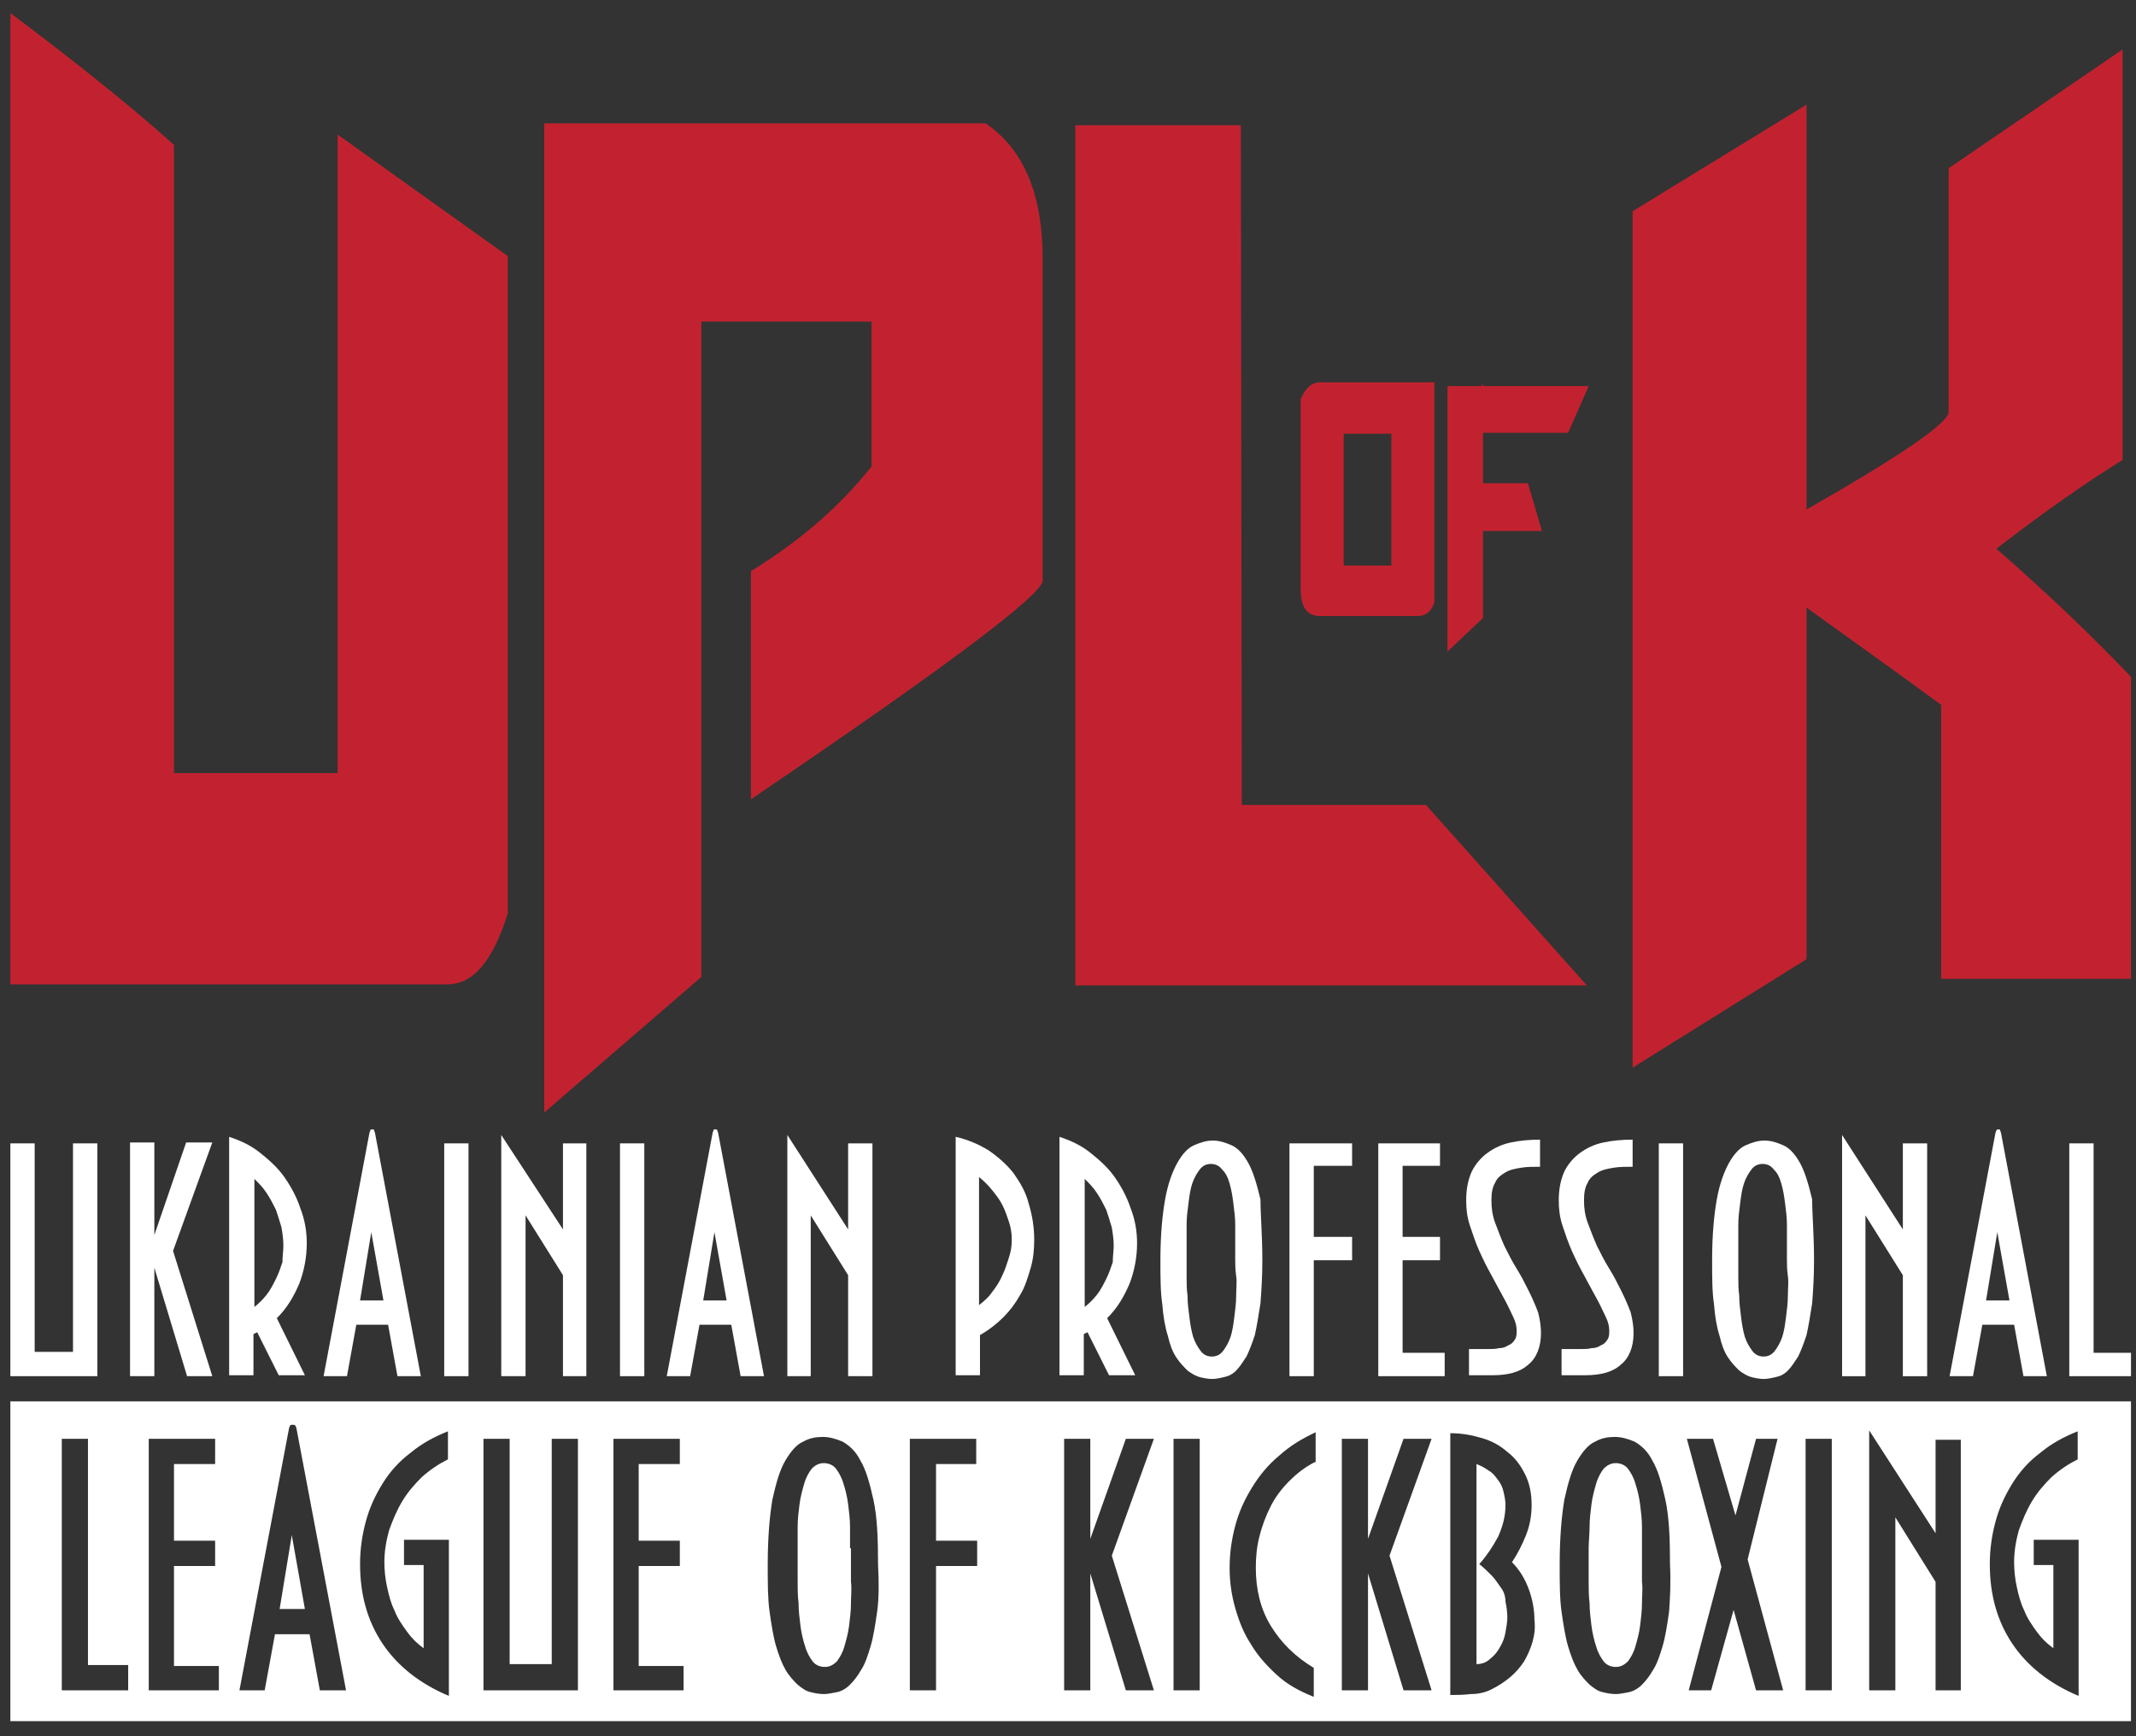
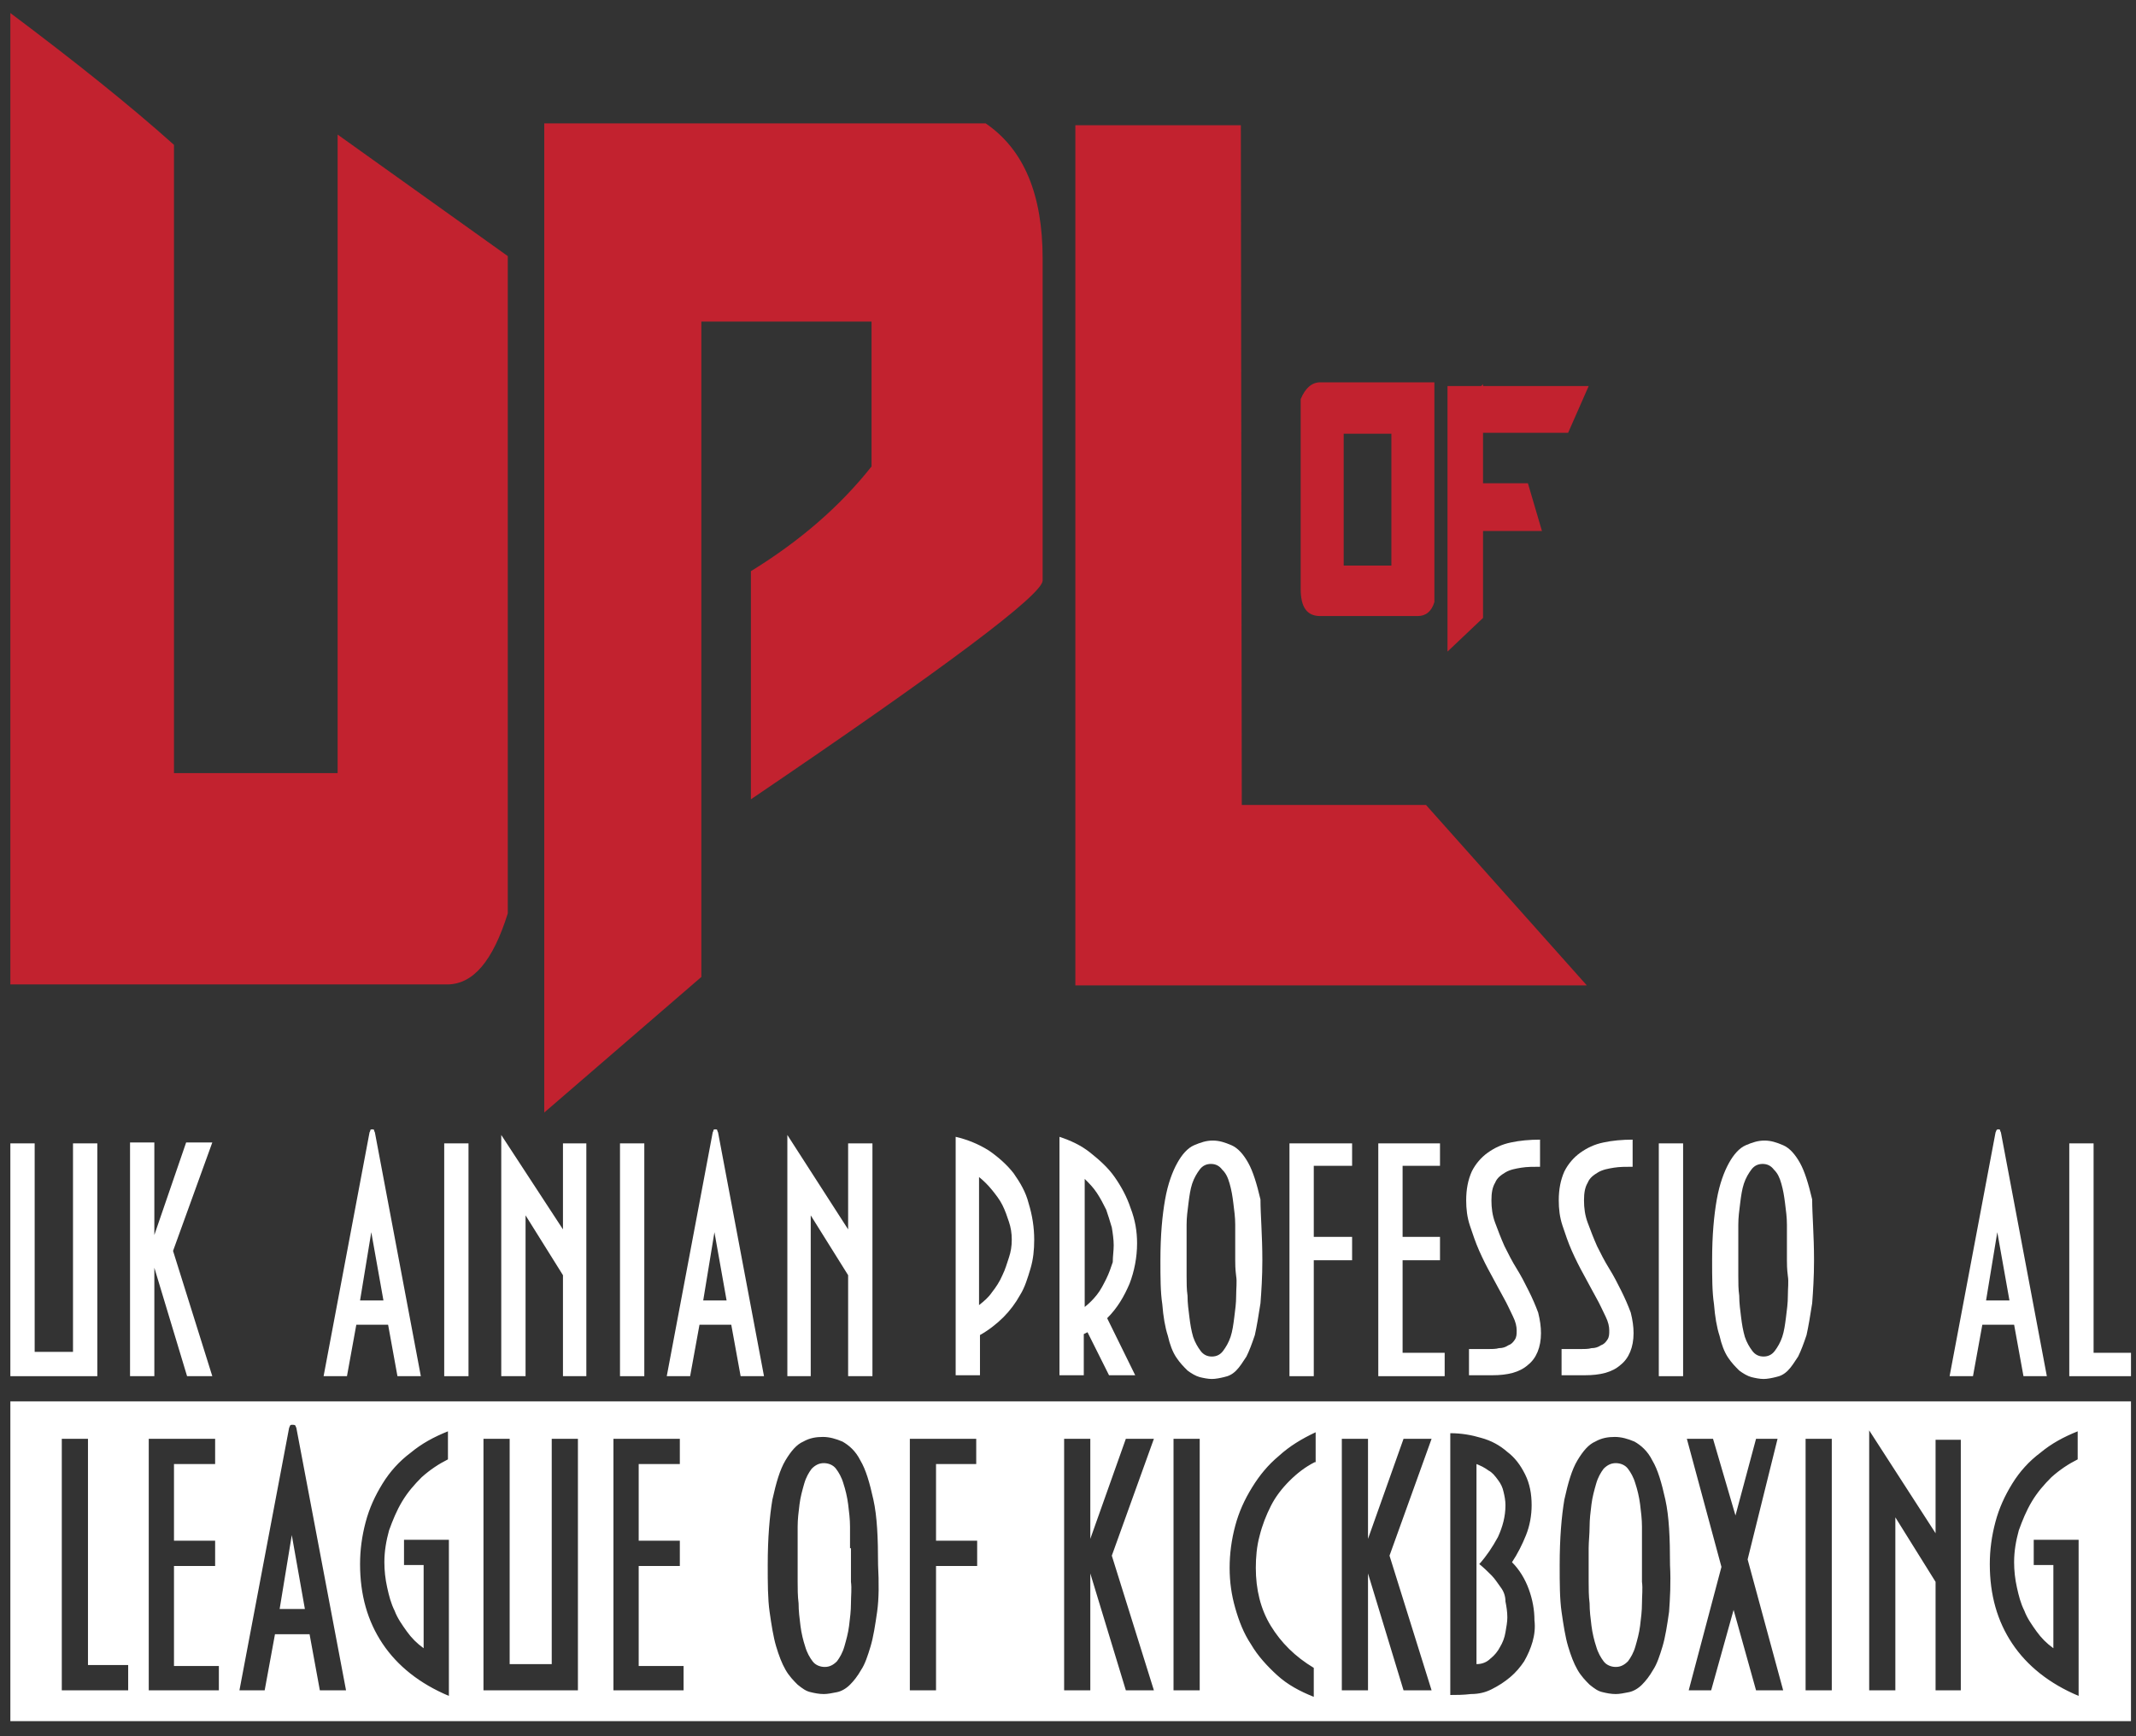
<svg xmlns="http://www.w3.org/2000/svg" width="139" height="113" viewBox="0 0 139 113" fill="none">
  <rect x="0" y="0" width="139" height="113" fill="#333333" stroke="none" />
  <path d="M0.674 89.562V74.411H2.256V87.98H4.751V74.411H6.333V89.562H0.674Z" fill="white" />
  <path d="M13.816 74.351L11.261 81.409L13.816 89.562H12.174L10.044 82.504V89.562H8.462V74.351H10.044V80.374L12.113 74.351H13.816Z" fill="white" />
-   <path d="M19.963 80.921C19.963 81.834 19.78 82.746 19.476 83.537C19.111 84.389 18.685 85.12 18.015 85.789L19.841 89.5H18.137L16.738 86.701L16.494 86.823V89.5H14.912V73.985C15.643 74.228 16.312 74.532 16.92 75.019C17.529 75.506 18.076 75.993 18.502 76.601C18.928 77.21 19.293 77.879 19.537 78.609C19.841 79.4 19.963 80.13 19.963 80.921ZM18.441 81.043C18.441 80.678 18.381 80.252 18.32 79.887C18.198 79.461 18.076 79.096 17.955 78.731C17.772 78.365 17.59 78.001 17.346 77.635C17.103 77.27 16.859 77.027 16.555 76.723V85.059C16.859 84.815 17.103 84.572 17.346 84.268C17.59 83.963 17.772 83.598 17.955 83.233C18.137 82.868 18.259 82.503 18.381 82.138C18.381 81.773 18.441 81.408 18.441 81.043Z" fill="white" />
  <path d="M25.864 89.561L25.256 86.215H23.187L22.579 89.561H21.058L24.039 73.741C24.039 73.68 24.1 73.62 24.1 73.559C24.1 73.498 24.161 73.498 24.222 73.498C24.282 73.498 24.343 73.498 24.343 73.559C24.343 73.62 24.404 73.68 24.404 73.741L27.386 89.561H25.864ZM24.161 80.191L23.431 84.633H24.952L24.161 80.191Z" fill="white" />
  <path d="M30.488 74.411H28.907V89.562H30.488V74.411Z" fill="white" />
  <path d="M36.635 89.562V82.99L34.201 79.096V89.562H32.619V73.864L36.635 80.009V74.411H38.156V89.562H36.635Z" fill="white" />
  <path d="M41.928 74.411H40.346V89.562H41.928V74.411Z" fill="white" />
  <path d="M48.196 89.561L47.587 86.215H45.519L44.91 89.561H43.389L46.371 73.741C46.371 73.68 46.431 73.62 46.431 73.559C46.431 73.498 46.492 73.498 46.553 73.498C46.614 73.498 46.675 73.498 46.675 73.559C46.675 73.62 46.736 73.68 46.736 73.741L49.717 89.561H48.196ZM46.492 80.191L45.762 84.633H47.283L46.492 80.191Z" fill="white" />
  <path d="M55.192 89.562V82.99L52.758 79.096V89.562H51.237V73.864L55.192 80.009V74.411H56.774V89.562H55.192Z" fill="white" />
  <path d="M67.301 80.678C67.301 81.347 67.24 81.956 67.058 82.564C66.875 83.173 66.693 83.781 66.388 84.268C66.084 84.816 65.719 85.302 65.293 85.728C64.867 86.154 64.32 86.58 63.772 86.885V89.501H62.19V73.985C62.981 74.168 63.711 74.472 64.38 74.898C64.989 75.324 65.537 75.811 65.962 76.358C66.388 76.967 66.753 77.575 66.936 78.305C67.179 79.096 67.301 79.887 67.301 80.678ZM65.841 80.678C65.841 80.252 65.78 79.887 65.658 79.522C65.537 79.157 65.415 78.792 65.232 78.427C65.05 78.062 64.806 77.758 64.563 77.453C64.32 77.149 64.015 76.845 63.711 76.602V84.937C64.015 84.694 64.32 84.451 64.563 84.086C64.806 83.781 65.05 83.416 65.232 82.99C65.415 82.625 65.537 82.199 65.658 81.834C65.78 81.469 65.841 81.104 65.841 80.678Z" fill="white" />
  <path d="M73.995 80.921C73.995 81.834 73.812 82.746 73.508 83.537C73.143 84.389 72.717 85.12 72.048 85.789L73.873 89.5H72.169L70.77 86.701L70.527 86.823V89.5H68.945V73.985C69.675 74.228 70.344 74.532 70.953 75.019C71.561 75.506 72.109 75.993 72.534 76.601C72.96 77.21 73.326 77.879 73.569 78.609C73.873 79.4 73.995 80.13 73.995 80.921ZM72.474 81.043C72.474 80.678 72.413 80.252 72.352 79.887C72.23 79.461 72.109 79.096 71.987 78.731C71.804 78.365 71.622 78.001 71.378 77.635C71.135 77.27 70.892 77.027 70.587 76.723V85.059C70.892 84.815 71.135 84.572 71.378 84.268C71.622 83.963 71.804 83.598 71.987 83.233C72.169 82.868 72.291 82.503 72.413 82.138C72.413 81.773 72.474 81.408 72.474 81.043Z" fill="white" />
  <path d="M82.147 82.017C82.147 83.112 82.086 84.025 82.025 84.816C81.903 85.606 81.782 86.337 81.66 86.884C81.477 87.432 81.295 87.919 81.112 88.284C80.869 88.649 80.686 88.953 80.443 89.196C80.2 89.44 79.956 89.561 79.652 89.622C79.409 89.683 79.104 89.744 78.861 89.744C78.618 89.744 78.313 89.683 78.07 89.622C77.827 89.561 77.522 89.379 77.279 89.196C77.036 88.953 76.792 88.71 76.549 88.345C76.305 87.98 76.123 87.493 76.001 86.945C75.819 86.397 75.697 85.667 75.636 84.876C75.514 84.085 75.514 83.112 75.514 82.017C75.514 80.374 75.636 79.096 75.819 78.062C76.001 77.027 76.305 76.236 76.61 75.689C76.914 75.141 77.279 74.715 77.705 74.532C78.131 74.35 78.496 74.228 78.922 74.228C79.348 74.228 79.713 74.35 80.139 74.532C80.565 74.715 80.93 75.141 81.234 75.689C81.538 76.236 81.782 77.027 82.025 78.062C82.025 79.035 82.147 80.374 82.147 82.017ZM80.382 82.017V81.043C80.382 80.617 80.382 80.191 80.382 79.704C80.382 79.218 80.321 78.792 80.26 78.305C80.2 77.818 80.139 77.453 80.017 77.027C79.895 76.601 79.774 76.358 79.53 76.115C79.348 75.871 79.104 75.749 78.8 75.749C78.496 75.749 78.252 75.871 78.07 76.115C77.887 76.358 77.705 76.662 77.583 77.027C77.462 77.392 77.401 77.818 77.34 78.305C77.279 78.792 77.218 79.218 77.218 79.704C77.218 80.191 77.218 80.617 77.218 81.043V82.017V83.051C77.218 83.477 77.218 83.903 77.279 84.329C77.279 84.816 77.34 85.241 77.401 85.728C77.462 86.215 77.522 86.58 77.644 87.006C77.766 87.371 77.948 87.675 78.131 87.919C78.313 88.162 78.557 88.284 78.861 88.284C79.165 88.284 79.409 88.162 79.591 87.919C79.774 87.675 79.956 87.371 80.078 87.006C80.2 86.641 80.26 86.215 80.321 85.728C80.382 85.241 80.443 84.816 80.443 84.329C80.443 83.842 80.504 83.416 80.443 83.051C80.382 82.564 80.382 82.26 80.382 82.017Z" fill="white" />
  <path d="M85.494 82.017V89.562H83.912V74.411H87.988V75.871H85.494V80.496H87.988V82.017H85.494Z" fill="white" />
  <path d="M89.692 89.562V74.411H93.708V75.871H91.274V80.496H93.708V82.017H91.274V88.04H94.012V89.562H89.692Z" fill="white" />
  <path d="M100.279 86.763C100.279 87.676 99.975 88.406 99.427 88.832C98.88 89.319 98.089 89.501 97.115 89.501H95.594V87.797H96.811C97.055 87.797 97.359 87.797 97.541 87.737C97.785 87.737 97.967 87.676 98.15 87.554C98.332 87.493 98.454 87.372 98.576 87.189C98.697 87.007 98.697 86.824 98.697 86.581C98.697 86.337 98.636 86.033 98.454 85.668C98.271 85.303 98.089 84.877 97.846 84.451C97.602 84.025 97.359 83.538 97.055 82.991C96.75 82.443 96.507 81.956 96.263 81.409C96.02 80.861 95.838 80.313 95.655 79.766C95.472 79.218 95.412 78.671 95.412 78.123C95.412 77.393 95.533 76.784 95.777 76.237C96.02 75.75 96.385 75.324 96.811 75.02C97.237 74.716 97.724 74.472 98.332 74.35C98.88 74.229 99.549 74.168 100.218 74.168V75.933C99.793 75.933 99.367 75.933 99.002 75.993C98.636 76.054 98.271 76.115 97.967 76.298C97.663 76.48 97.419 76.663 97.298 76.967C97.115 77.271 97.055 77.636 97.055 78.123C97.055 78.61 97.115 79.097 97.298 79.583C97.48 80.07 97.663 80.557 97.906 81.104C98.15 81.591 98.393 82.078 98.697 82.565C99.002 83.052 99.245 83.538 99.488 84.025C99.732 84.512 99.914 84.938 100.097 85.424C100.218 85.911 100.279 86.337 100.279 86.763Z" fill="white" />
  <path d="M106.304 86.763C106.304 87.676 106 88.406 105.452 88.832C104.905 89.319 104.114 89.501 103.14 89.501H101.619V87.797H102.836C103.079 87.797 103.383 87.797 103.566 87.737C103.809 87.737 103.992 87.676 104.174 87.554C104.357 87.493 104.479 87.372 104.6 87.189C104.722 87.007 104.722 86.824 104.722 86.581C104.722 86.337 104.661 86.033 104.479 85.668C104.296 85.303 104.114 84.877 103.87 84.451C103.627 84.025 103.383 83.538 103.079 82.991C102.775 82.443 102.532 81.956 102.288 81.409C102.045 80.861 101.862 80.313 101.68 79.766C101.497 79.218 101.436 78.671 101.436 78.123C101.436 77.393 101.558 76.784 101.801 76.237C102.045 75.75 102.41 75.324 102.836 75.02C103.262 74.716 103.748 74.472 104.357 74.35C104.905 74.229 105.574 74.168 106.243 74.168V75.933C105.817 75.933 105.391 75.933 105.026 75.993C104.661 76.054 104.296 76.115 103.992 76.298C103.688 76.48 103.444 76.663 103.323 76.967C103.14 77.271 103.079 77.636 103.079 78.123C103.079 78.61 103.14 79.097 103.323 79.583C103.505 80.07 103.688 80.557 103.931 81.104C104.174 81.591 104.418 82.078 104.722 82.565C105.026 83.052 105.27 83.538 105.513 84.025C105.756 84.512 105.939 84.938 106.121 85.424C106.243 85.911 106.304 86.337 106.304 86.763Z" fill="white" />
  <path d="M109.528 74.411H107.946V89.562H109.528V74.411Z" fill="white" />
  <path d="M118.048 82.016C118.048 83.111 117.987 84.024 117.927 84.815C117.805 85.606 117.683 86.336 117.561 86.884C117.379 87.431 117.196 87.918 117.014 88.283C116.77 88.648 116.588 88.953 116.345 89.196C116.101 89.439 115.858 89.561 115.554 89.622C115.31 89.683 115.006 89.744 114.763 89.744C114.519 89.744 114.215 89.683 113.972 89.622C113.728 89.561 113.424 89.379 113.181 89.196C112.937 88.953 112.694 88.709 112.45 88.344C112.207 87.979 112.024 87.492 111.903 86.945C111.72 86.397 111.599 85.667 111.538 84.876C111.416 84.085 111.416 83.111 111.416 82.016C111.416 80.373 111.538 79.096 111.72 78.061C111.903 77.027 112.207 76.236 112.511 75.688C112.815 75.141 113.181 74.715 113.606 74.532C114.032 74.35 114.397 74.228 114.823 74.228C115.249 74.228 115.614 74.35 116.04 74.532C116.466 74.715 116.831 75.141 117.136 75.688C117.44 76.236 117.683 77.027 117.927 78.061C117.927 79.035 118.048 80.373 118.048 82.016ZM116.284 82.016V81.043C116.284 80.617 116.284 80.191 116.284 79.704C116.284 79.217 116.223 78.791 116.162 78.305C116.101 77.818 116.04 77.453 115.919 77.027C115.797 76.601 115.675 76.357 115.432 76.114C115.249 75.871 115.006 75.749 114.702 75.749C114.397 75.749 114.154 75.871 113.972 76.114C113.789 76.357 113.606 76.662 113.485 77.027C113.363 77.392 113.302 77.818 113.241 78.305C113.181 78.791 113.12 79.217 113.12 79.704C113.12 80.191 113.12 80.617 113.12 81.043V82.016V83.05C113.12 83.476 113.12 83.902 113.181 84.328C113.181 84.815 113.241 85.241 113.302 85.728C113.363 86.215 113.424 86.58 113.546 87.005C113.667 87.371 113.85 87.675 114.032 87.918C114.215 88.162 114.458 88.283 114.763 88.283C115.067 88.283 115.31 88.162 115.493 87.918C115.675 87.675 115.858 87.371 115.979 87.005C116.101 86.64 116.162 86.215 116.223 85.728C116.284 85.241 116.345 84.815 116.345 84.328C116.345 83.841 116.405 83.416 116.345 83.05C116.284 82.564 116.284 82.26 116.284 82.016Z" fill="white" />
-   <path d="M123.828 89.563V82.991L121.394 79.097V89.563H119.873V73.865L123.828 80.01V74.412H125.41V89.563H123.828Z" fill="white" />
  <path d="M131.677 89.561L131.069 86.215H129L128.392 89.561H126.87L129.852 73.741C129.852 73.68 129.913 73.62 129.913 73.559C129.974 73.498 129.974 73.498 130.034 73.498C130.095 73.498 130.156 73.498 130.156 73.559C130.156 73.62 130.217 73.68 130.217 73.741L133.198 89.561H131.677ZM129.974 80.191L129.243 84.633H130.765L129.974 80.191Z" fill="white" />
  <path d="M134.658 89.562V74.411H136.24V88.04H138.674V89.562H134.658Z" fill="white" />
  <path d="M106.851 100.757C106.851 100.332 106.851 99.845 106.851 99.358C106.851 98.871 106.79 98.385 106.729 97.898C106.668 97.411 106.546 96.924 106.425 96.559C106.303 96.133 106.12 95.829 105.938 95.585C105.755 95.342 105.451 95.221 105.147 95.221C104.843 95.221 104.599 95.342 104.356 95.585C104.173 95.829 103.991 96.133 103.869 96.559C103.747 96.985 103.626 97.411 103.565 97.898C103.504 98.385 103.443 98.871 103.443 99.358C103.443 99.845 103.382 100.332 103.382 100.757V101.853V102.948C103.382 103.374 103.382 103.861 103.443 104.347C103.443 104.834 103.504 105.321 103.565 105.808C103.626 106.294 103.747 106.781 103.869 107.146C103.991 107.572 104.173 107.876 104.356 108.12C104.538 108.363 104.843 108.485 105.147 108.485C105.451 108.485 105.694 108.363 105.938 108.12C106.12 107.876 106.303 107.572 106.425 107.146C106.546 106.72 106.668 106.294 106.729 105.808C106.79 105.321 106.851 104.834 106.851 104.347C106.851 103.861 106.911 103.374 106.851 102.948C106.851 102.522 106.851 102.157 106.851 101.853V100.757Z" fill="white" />
  <path d="M55.315 100.757C55.315 100.332 55.315 99.845 55.315 99.358C55.315 98.871 55.254 98.385 55.193 97.898C55.132 97.411 55.01 96.924 54.889 96.559C54.767 96.133 54.584 95.829 54.402 95.585C54.219 95.342 53.915 95.221 53.611 95.221C53.307 95.221 53.063 95.342 52.82 95.585C52.637 95.829 52.455 96.133 52.333 96.559C52.212 96.985 52.09 97.411 52.029 97.898C51.968 98.385 51.907 98.871 51.907 99.358C51.907 99.845 51.907 100.332 51.907 100.757V101.853V102.948C51.907 103.374 51.907 103.861 51.968 104.347C51.968 104.834 52.029 105.321 52.09 105.808C52.151 106.294 52.272 106.781 52.394 107.146C52.516 107.572 52.698 107.876 52.881 108.12C53.063 108.363 53.367 108.485 53.672 108.485C53.976 108.485 54.219 108.363 54.463 108.12C54.645 107.876 54.828 107.572 54.95 107.146C55.071 106.72 55.193 106.294 55.254 105.808C55.315 105.321 55.376 104.834 55.376 104.347C55.376 103.861 55.436 103.374 55.376 102.948C55.376 102.522 55.376 102.157 55.376 101.853V100.757H55.315Z" fill="white" />
  <path d="M18.198 104.712H19.84L18.988 99.905L18.198 104.712Z" fill="white" />
  <path d="M97.664 103.312C97.481 103.069 97.299 102.764 97.056 102.521C96.812 102.278 96.569 102.034 96.265 101.791C96.751 101.243 97.116 100.696 97.481 100.026C97.786 99.357 97.968 98.688 97.968 97.957C97.968 97.653 97.907 97.349 97.847 97.106C97.786 96.801 97.664 96.558 97.481 96.315C97.299 96.071 97.116 95.828 96.873 95.706C96.63 95.524 96.386 95.402 96.082 95.28V108.301C96.447 108.301 96.751 108.18 96.995 107.936C97.238 107.754 97.481 107.45 97.603 107.206C97.786 106.902 97.907 106.598 97.968 106.233C98.029 105.868 98.09 105.563 98.09 105.259C98.09 104.894 98.029 104.529 97.968 104.225C97.968 103.86 97.847 103.555 97.664 103.312Z" fill="white" />
  <path d="M0.674 112.013H138.673V91.204H0.674V112.013ZM8.341 110.005H4.021V93.638H5.725V108.362H8.341V110.005ZM14.304 110.005H9.68V93.638H14V95.281H11.322V100.27H14V101.913H11.322V108.423H14.243V110.005H14.304ZM20.814 110.005L20.145 106.355H17.894L17.224 110.005H15.582L18.806 92.968C18.806 92.907 18.867 92.847 18.867 92.786C18.928 92.725 18.928 92.725 19.05 92.725C19.111 92.725 19.172 92.725 19.232 92.786C19.232 92.847 19.293 92.907 19.293 92.968L22.518 110.005H20.814ZM29.211 110.37C27.325 109.579 25.865 108.423 24.891 106.963C23.918 105.503 23.431 103.799 23.431 101.791C23.431 100.878 23.552 99.966 23.796 99.053C24.039 98.14 24.404 97.349 24.891 96.558C25.378 95.767 25.986 95.098 26.716 94.55C27.447 93.942 28.238 93.516 29.15 93.151V94.976C28.542 95.281 27.994 95.646 27.447 96.132C26.96 96.619 26.534 97.106 26.169 97.714C25.804 98.323 25.56 98.931 25.317 99.601C25.134 100.27 25.013 100.939 25.013 101.669C25.013 102.217 25.074 102.765 25.195 103.312C25.317 103.86 25.439 104.347 25.682 104.833C25.865 105.32 26.169 105.746 26.473 106.172C26.777 106.598 27.142 106.963 27.568 107.267V101.852H26.291V100.209H29.211V110.37ZM37.547 110.005H31.462V93.638H33.166V108.302H35.904V93.638H37.608V110.005H37.547ZM44.544 110.005H39.92V93.638H44.24V95.281H41.563V100.27H44.24V101.913H41.563V108.423H44.484V110.005H44.544ZM57.079 104.894C56.957 105.746 56.835 106.537 56.653 107.146C56.47 107.754 56.288 108.302 56.044 108.667C55.801 109.093 55.558 109.397 55.314 109.64C55.071 109.884 54.767 110.066 54.462 110.127C54.158 110.188 53.854 110.249 53.611 110.249C53.306 110.249 53.002 110.188 52.759 110.127C52.454 110.066 52.211 109.884 51.907 109.64C51.663 109.397 51.359 109.093 51.116 108.667C50.872 108.241 50.69 107.754 50.507 107.146C50.325 106.537 50.203 105.746 50.081 104.894C49.96 104.042 49.96 103.008 49.96 101.852C49.96 100.087 50.081 98.688 50.264 97.593C50.507 96.498 50.751 95.646 51.116 95.037C51.481 94.429 51.846 94.003 52.272 93.82C52.698 93.577 53.124 93.516 53.55 93.516C53.976 93.516 54.401 93.638 54.827 93.82C55.253 94.064 55.679 94.429 55.983 95.037C56.349 95.646 56.592 96.498 56.835 97.593C57.079 98.688 57.14 100.087 57.14 101.852C57.2 103.008 57.2 104.042 57.079 104.894ZM63.589 95.281H60.912V100.27H63.589V101.913H60.912V110.005H59.208V93.638H63.528V95.281H63.589ZM73.264 110.005L70.952 102.4V110.005H69.248V93.638H70.952V100.148L73.264 93.638H75.089L72.351 101.243L75.089 110.005H73.264ZM78.071 110.005H76.367V93.638H78.071V110.005ZM85.555 95.159C84.946 95.463 84.399 95.889 83.912 96.376C83.425 96.863 82.999 97.41 82.695 98.019C82.391 98.627 82.147 99.236 81.965 99.966C81.782 100.635 81.722 101.365 81.722 102.034C81.722 103.434 82.026 104.712 82.695 105.807C83.364 106.902 84.277 107.815 85.494 108.545V110.431C84.581 110.066 83.79 109.64 83.121 109.032C82.452 108.423 81.843 107.754 81.417 107.024C80.93 106.294 80.626 105.503 80.383 104.651C80.139 103.799 80.018 102.947 80.018 102.034C80.018 101.122 80.139 100.209 80.383 99.296C80.626 98.384 80.991 97.593 81.478 96.802C81.965 96.011 82.513 95.341 83.243 94.733C83.912 94.124 84.703 93.638 85.616 93.212V95.159H85.555ZM91.335 110.005L89.023 102.4V110.005H87.319V93.638H89.023V100.148L91.335 93.638H93.16L90.422 101.243L93.16 110.005H91.335ZM99.732 106.841C99.61 107.267 99.428 107.693 99.184 108.119C98.941 108.484 98.637 108.849 98.272 109.153C97.906 109.458 97.541 109.701 97.055 109.944C96.69 110.127 96.264 110.249 95.716 110.249C95.229 110.31 94.743 110.31 94.377 110.31V93.273C95.108 93.273 95.777 93.394 96.385 93.577C97.055 93.759 97.602 94.064 98.089 94.49C98.576 94.855 98.941 95.341 99.245 95.95C99.549 96.558 99.671 97.228 99.671 97.958C99.671 98.627 99.549 99.296 99.306 99.905C99.063 100.513 98.758 101.122 98.393 101.669C98.88 102.156 99.245 102.765 99.489 103.434C99.732 104.103 99.854 104.773 99.854 105.442C99.915 105.929 99.854 106.415 99.732 106.841ZM108.615 104.894C108.494 105.746 108.372 106.537 108.19 107.146C108.007 107.754 107.824 108.302 107.581 108.667C107.338 109.093 107.094 109.397 106.851 109.64C106.608 109.884 106.303 110.066 105.999 110.127C105.695 110.188 105.391 110.249 105.147 110.249C104.843 110.249 104.539 110.188 104.295 110.127C103.991 110.066 103.748 109.884 103.444 109.64C103.2 109.397 102.896 109.093 102.653 108.667C102.409 108.241 102.227 107.754 102.044 107.146C101.862 106.537 101.74 105.746 101.618 104.894C101.496 104.042 101.496 103.008 101.496 101.852C101.496 100.087 101.618 98.688 101.801 97.593C102.044 96.498 102.287 95.646 102.653 95.037C103.018 94.429 103.383 94.003 103.809 93.82C104.235 93.577 104.66 93.516 105.086 93.516C105.512 93.516 105.938 93.638 106.364 93.82C106.79 94.064 107.216 94.429 107.52 95.037C107.885 95.646 108.129 96.498 108.372 97.593C108.615 98.688 108.676 100.087 108.676 101.852C108.737 103.008 108.676 104.042 108.615 104.894ZM114.274 110.005L112.814 104.773L111.354 110.005H109.893L112.023 101.974L109.772 93.638H111.475L112.936 98.627L114.274 93.638H115.674L113.727 101.487L116.039 110.005H114.274ZM119.203 110.005H117.499V93.638H119.203V110.005ZM127.599 110.005H125.957V102.947L123.34 98.749V110.005H121.637V93.09L125.957 99.783V93.699H127.599V110.005ZM135.266 110.37C133.38 109.579 131.92 108.423 130.946 106.963C129.972 105.503 129.486 103.799 129.486 101.791C129.486 100.878 129.607 99.966 129.851 99.053C130.094 98.14 130.459 97.349 130.946 96.558C131.433 95.767 132.041 95.098 132.771 94.55C133.502 93.942 134.293 93.516 135.205 93.151V94.976C134.597 95.281 134.049 95.646 133.502 96.132C133.015 96.619 132.589 97.106 132.224 97.714C131.859 98.323 131.615 98.931 131.372 99.601C131.189 100.27 131.068 100.939 131.068 101.669C131.068 102.217 131.129 102.765 131.25 103.312C131.372 103.86 131.494 104.347 131.737 104.833C131.92 105.32 132.224 105.746 132.528 106.172C132.832 106.598 133.197 106.963 133.623 107.267V101.852H132.345V100.209H135.266V110.37Z" fill="white" />
  <path d="M11.322 9.427V50.316H21.971V8.758L33.044 16.668V59.443C32.071 62.546 30.793 64.067 29.09 64.067H0.674V0.848C4.812 3.951 8.402 6.811 11.322 9.427Z" fill="#C2222F" />
  <path d="M35.419 8.027H64.138C66.633 9.731 67.85 12.652 67.85 16.85V37.781C67.85 38.694 61.522 43.44 48.865 52.019V37.173C52.029 35.226 54.646 32.974 56.715 30.358V20.927H45.641V63.58L35.419 72.403V8.027Z" fill="#C2222F" />
  <path d="M69.978 8.15H80.748L80.809 52.386H92.796L103.261 64.129H69.978V8.15Z" fill="#C2222F" />
-   <path d="M138.126 3.221V29.932C135.875 31.332 133.137 33.218 129.912 35.713C133.198 38.573 136.118 41.371 138.674 44.049V63.702H126.322V45.874C123.097 43.501 120.176 41.432 117.56 39.546V62.424L106.243 69.483V13.747L117.56 6.811V33.157C123.645 29.689 126.748 27.559 126.809 26.829V10.948L138.126 3.221Z" fill="#C2222F" />
  <path d="M84.642 25.976V38.328C84.642 39.545 85.067 40.093 85.919 40.093H92.247C92.795 40.093 93.16 39.788 93.343 39.18V24.881H85.919C85.372 24.881 84.946 25.246 84.642 25.976ZM87.441 28.228H90.544V36.807H87.441V28.228Z" fill="#C2222F" />
  <path d="M102.045 28.167L103.384 25.124H96.508V25.003L96.387 25.124H94.196V28.167V42.405L96.508 40.214V34.556H100.342L99.429 31.452H96.508V28.167H102.045Z" fill="#C2222F" />
</svg>